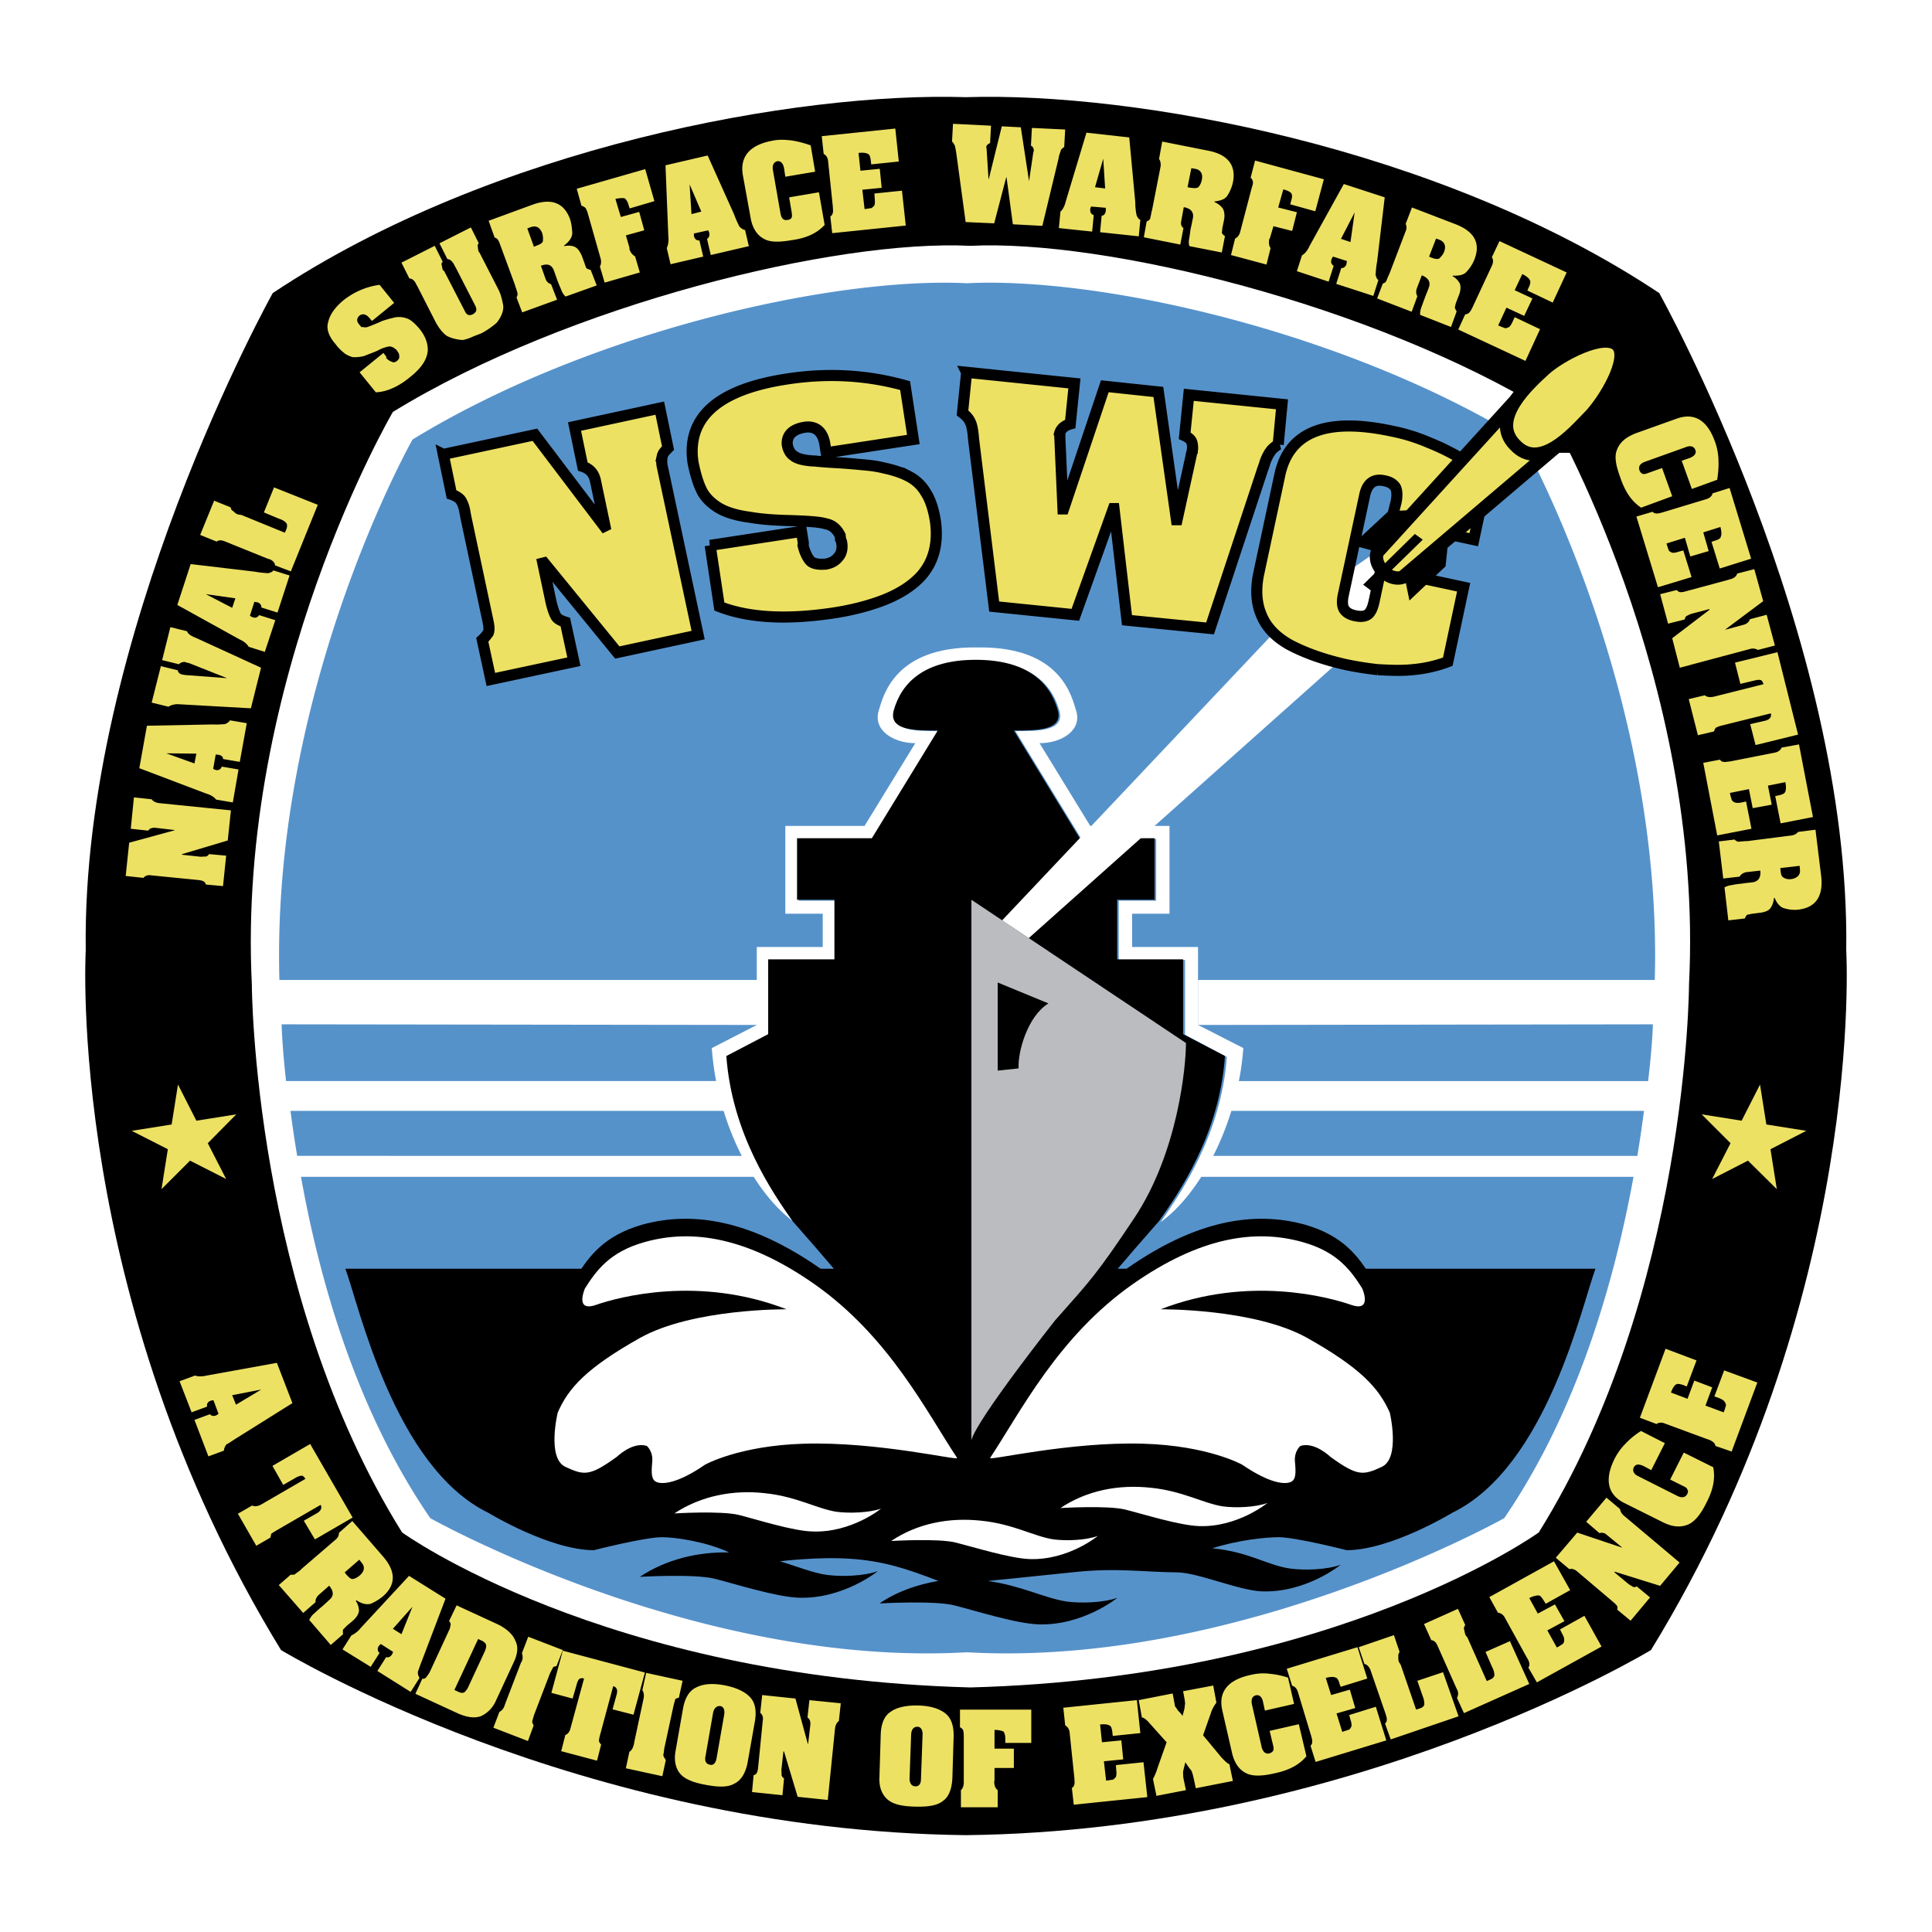
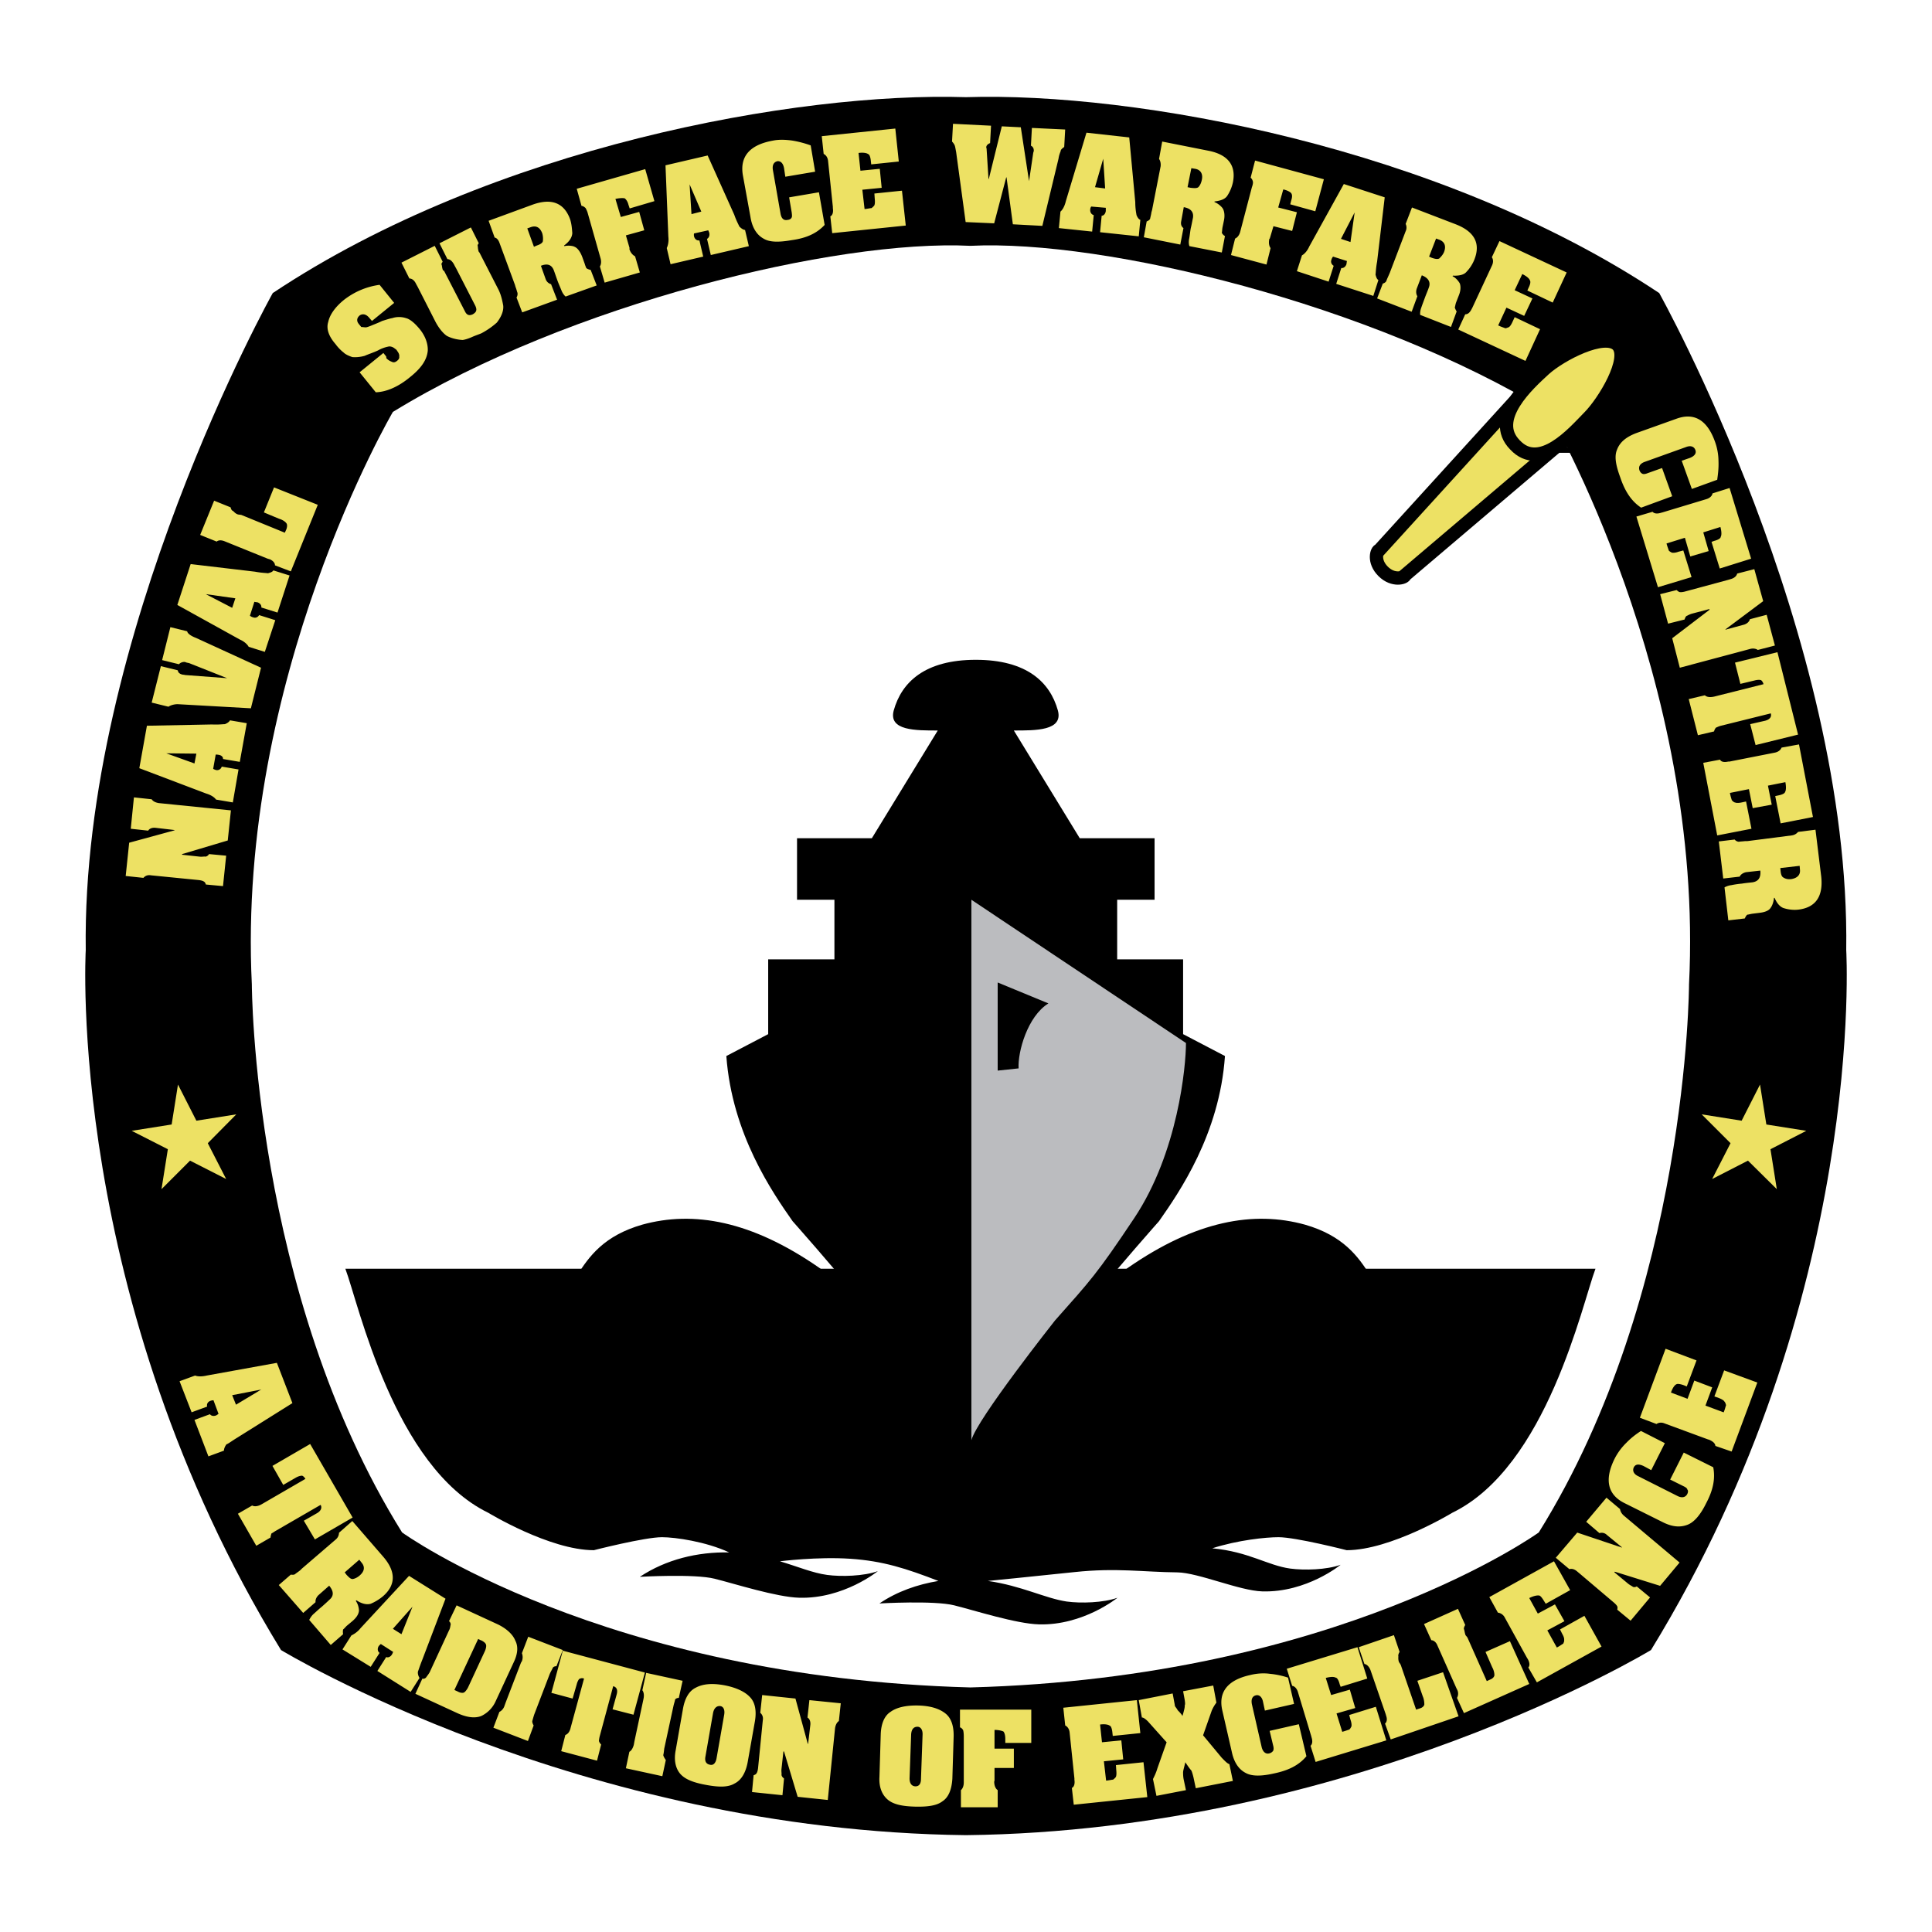
<svg xmlns="http://www.w3.org/2000/svg" width="2500" height="2500" viewBox="0 0 192.756 192.756">
  <g fill-rule="evenodd" clip-rule="evenodd">
-     <path fill="#fff" d="M0 0h192.756v192.756H0V0z" />
    <path d="M96.377 9.695c16.793-.538 47.217 4.934 69.164 19.544 0 0 19.102 34.155 18.658 65.558 0 0 2.055 34.693-19.48 69.828 0 0-29.695 18.026-68.342 18.469-38.677-.442-68.341-18.469-68.341-18.469C6.531 129.49 8.555 94.797 8.555 94.797c-.443-31.403 18.658-65.558 18.658-65.558C49.161 14.628 79.553 9.157 96.377 9.695z" />
    <path d="M96.82 168.356c36.653-.979 56.704-15.464 56.704-15.464 14.926-23.94 14.99-54.68 14.99-54.68 1.549-30.55-14.041-57.115-14.041-57.115-17.584-10.752-44.275-17.235-57.653-16.571-13.409-.664-40.101 5.819-57.621 16.571 0 0-15.591 26.565-14.073 57.115 0 0 .063 30.739 14.99 54.68.001.001 20.019 14.485 56.704 15.464z" fill="#fff" />
-     <path d="M96.472 164.847c-27.008 1.549-53.541-13.378-53.541-13.378-7.495-10.91-11.101-24.034-12.903-34.06h45.571v-2.087H29.648a120.67 120.67 0 0 1-.664-4.491h43.547v-2.973h-43.99c-.411-3.7-.442-5.661-.442-5.661l47.722.063v-4.49H27.877C27.055 68.738 41.16 43.85 41.16 43.85c17.552-10.752 41.935-16.255 55.312-15.591 13.409-.664 37.792 4.838 55.342 15.591 0 0 14.105 24.889 13.283 53.92h-45.57v4.491l45.381-.063s-.031 1.961-.475 5.661h-41.809v2.973h41.396a122.538 122.538 0 0 1-.662 4.491h-43.611v2.087h43.23c-1.834 10.025-5.439 23.149-12.902 34.06.001-.001-26.596 14.926-53.603 13.377z" fill="#5692ca" />
    <path d="M97.516 65.924c-5.06 0-7.4 2.182-8.191 5.028-.538 2.024 2.214 1.992 4.396 1.992l-6.578 10.753H79.68v6.167h3.731v5.914h-6.578v7.463l-4.174 2.214c.537 7.779 4.617 13.599 6.578 16.477-3.827-2.752-7.685-9.678-8.223-17.362l4.491-2.309v-7.779h6.578V91.16h-3.732V82.4h7.907l5.06-8.254c-2.182 0-4.269-1.297-3.637-3.289.411-1.233 1.423-6.388 9.835-6.262 8.443-.126 9.424 5.028 9.836 6.262.664 1.992-1.424 3.289-3.637 3.289l5.059 8.254h7.906v8.76h-3.73v3.321h6.578v7.779l4.521 2.309c-.57 7.685-4.396 14.61-8.254 17.362 1.992-2.878 6.039-8.697 6.609-16.477l-4.174-2.214v-7.463h-6.611v-5.914h3.732v-6.167h-7.463l-6.578-10.753c2.182 0 4.934.032 4.396-1.992-.759-2.845-3.13-5.027-8.19-5.027z" fill="#fff" />
    <path d="M77.813 155.77c1.803.538 3.289 1.171 4.712 1.36 1.392.189 3.668.127 5.06-.38 0 0-3.416 2.783-7.843 2.656-2.277-.062-6.42-1.391-8.444-1.896-2.024-.507-7.463-.19-7.463-.19 2.625-1.739 5.756-2.498 8.918-2.435-2.309-1.075-5.376-1.519-6.705-1.519-1.739 0-6.799 1.297-6.799 1.297-4.396 0-10.531-3.731-10.531-3.731-9.424-4.586-12.935-20.841-14.263-24.352h124.727c-1.328 3.511-4.838 19.766-14.295 24.352 0 0-6.135 3.731-10.529 3.731 0 0-5.061-1.297-6.801-1.297-1.264 0-4.047.285-6.609 1.107 3.668.348 5.504 1.708 7.779 2.023 1.393.19 3.637.127 5.029-.379 0 0-3.385 2.782-7.812 2.656-2.275-.063-6.387-1.866-8.475-1.897-3.416-.031-6.072-.475-10.246-.031-4.143.442-8.666.885-8.666.885 3.354.475 5.725 1.74 7.875 2.056 1.391.19 3.668.127 5.061-.38 0 0-3.416 2.783-7.844 2.657-2.277-.063-6.42-1.392-8.443-1.897-2.024-.506-7.464-.189-7.464-.189 1.771-1.202 3.795-1.897 5.882-2.246-3.194-1.233-5.503-1.992-8.792-2.213-3.287-.222-7.019.252-7.019.252z" />
    <path d="M98.4 144.037c2.184-5.281 17.236-22.2 17.236-22.2 1.992-2.847 6.041-8.665 6.578-16.477l-4.176-2.183v-7.463h-6.578v-5.946h3.732v-6.135h-7.463l-6.578-10.752c2.182 0 4.934.032 4.396-1.992-.791-2.846-3.131-5.06-8.191-5.06-5.06 0-7.4 2.214-8.191 5.06-.538 2.024 2.214 1.992 4.396 1.992l-6.578 10.752H79.52v6.135h3.731v5.946h-6.609v7.463l-4.175 2.183c.569 7.812 4.618 13.63 6.61 16.477 0 0 15.054 16.919 17.236 22.2H98.4z" />
    <path d="M96.915 89.769l21.41 14.294c0 2.309-.791 10.91-5.154 17.457-3.732 5.598-4.396 6.262-7.906 10.215 0 0-7.811 9.866-8.349 11.954v-53.92h-.001z" fill="#bbbcbf" />
    <path d="M99.539 98.023v8.791l2.088-.221c-.096-1.645.885-5.188 2.973-6.483l-5.061-2.087z" />
    <path d="M98.781 144.575c3.004-4.522 6.768-12.112 14.262-17.362 6.609-4.586 12.113-5.503 16.92-4.175 3.51 1.013 4.838 2.878 5.945 4.617 0 0 1.074 2.436-1.107 1.645-2.182-.759-10.215-2.94-19.006.443 0 0 9.328-.096 14.609 2.878 5.283 2.94 7.148 4.934 8.256 7.463 0 0 1.074 4.491-.791 5.376-1.867.886-2.404.981-5.154-.979 0 0-1.551-1.55-2.975-1.107 0 0-.664.537-.537 1.645.096 1.107.096 1.739-.441 1.961-.539.221-1.961.221-4.84-1.739 0 0-3.383-1.897-9.867-2.087-7.367-.223-15.496 1.737-15.274 1.421zM95.492 144.575c-3.005-4.522-6.768-12.112-14.263-17.362-6.61-4.586-12.113-5.503-16.92-4.175-3.51 1.013-4.838 2.878-5.945 4.617 0 0-1.075 2.436 1.107 1.645 2.182-.759 10.215-2.94 19.007.443 0 0-9.33-.096-14.611 2.878-5.281 2.94-7.147 4.934-8.223 7.463 0 0-1.106 4.491.759 5.376 1.866.886 2.403.981 5.155-.979 0 0 1.55-1.55 2.973-1.107 0 0 .664.537.538 1.645-.095 1.107-.095 1.739.443 1.961.537.221 1.992.221 4.838-1.739 0 0 3.384-1.897 9.867-2.087 7.368-.223 15.496 1.737 15.275 1.421z" stroke="#000" stroke-width="1.771" stroke-miterlimit="2.613" />
-     <path d="M126.453 149.951c-1.203.442-3.164.506-4.396.348-1.961-.284-4.049-1.55-7.242-1.865-3.195-.349-6.357.253-9.014 2.023 0 0 4.744-.285 6.484.158 1.77.442 5.375 1.581 7.367 1.645 3.827.127 6.801-2.309 6.801-2.309zM109.533 153.24c-1.203.442-3.162.506-4.396.348-1.961-.285-4.047-1.55-7.242-1.866-3.162-.348-6.356.254-8.981 2.024 0 0 4.712-.285 6.452.158 1.771.442 5.408 1.581 7.369 1.645 3.857.127 6.798-2.309 6.798-2.309zM87.901 150.521c-1.202.411-3.162.474-4.396.316-1.961-.285-4.048-1.55-7.242-1.866-3.163-.348-6.357.285-8.982 2.023 0 0 4.713-.284 6.452.158 1.771.443 5.407 1.613 7.368 1.645 3.859.127 6.8-2.276 6.8-2.276zM98.781 145.46c3.004-4.522 6.768-12.112 14.262-17.361 6.609-4.617 12.113-5.534 16.92-4.175 3.51.98 4.838 2.878 5.945 4.617 0 0 1.074 2.403-1.107 1.645s-10.215-2.973-19.006.442c0 0 9.328-.095 14.609 2.847 5.283 2.973 7.148 4.965 8.256 7.463 0 0 1.074 4.522-.791 5.408-1.867.854-2.404.98-5.154-1.012 0 0-1.551-1.518-2.975-1.075 0 0-.664.537-.537 1.645.096 1.075.096 1.739-.441 1.96-.539.222-1.961.222-4.84-1.738 0 0-3.383-1.898-9.867-2.088-7.367-.222-15.496 1.738-15.274 1.422zM95.492 145.46c-3.005-4.522-6.768-12.112-14.263-17.361-6.61-4.617-12.113-5.534-16.92-4.175-3.51.98-4.838 2.878-5.945 4.617 0 0-1.075 2.403 1.107 1.645s10.215-2.973 19.007.442c0 0-9.33-.095-14.611 2.847-5.281 2.973-7.147 4.965-8.223 7.463 0 0-1.106 4.522.759 5.408 1.866.854 2.403.98 5.155-1.012 0 0 1.55-1.518 2.973-1.075 0 0 .664.537.538 1.645-.095 1.075-.095 1.739.443 1.96.537.222 1.992.222 4.838-1.738 0 0 3.384-1.898 9.867-2.088 7.368-.222 15.496 1.738 15.275 1.422zM139.703 57.828l-5.25 7.4-31.814 28.368-2.657-1.771L129.867 60.2l7.465-5.155 2.371 2.783z" fill="#fff" />
-     <path d="M44.228 45.336l9.14-1.96 6.926 9.139.063-.031-.949-4.522c-.158-.759-.601-1.202-1.265-1.423l-.822-3.985 8.507-1.834.822 3.984c-.285.285-.506.507-.569.791a2.44 2.44 0 0 0 0 1.075l3.573 16.793-8.064 1.739-7.306-8.95-.126.032.822 3.89c.158.664.316 1.107.475 1.392.126.253.442.442.949.601l.854 3.953-8.286 1.771-.854-3.953c.316-.285.474-.538.601-.696.095-.221.095-.601-.032-1.17l-2.213-10.405-.127-.695c-.095-.443-.253-.791-.411-1.012-.19-.221-.506-.411-.886-.538l-.822-3.986zM70.855 54.412l9.108-1.392.158.981a.88.88 0 0 1 0 .411c.158.665.411 1.17.664 1.487.285.348.854.443 1.613.379.537-.095.949-.316 1.265-.728.285-.316.411-.822.316-1.392 0-.095-.063-.221-.126-.379 0-.158-.032-.285-.032-.348-.316-.633-.759-1.043-1.423-1.17-.601-.189-1.708-.253-3.321-.316-1.645-.032-3.067-.126-4.333-.348-1.392-.189-2.467-.538-3.226-1.043-.759-.506-1.297-1.107-1.582-1.771-.316-.664-.569-1.55-.791-2.625-.664-4.491 2.467-7.305 9.393-8.349 4.111-.633 8.033-.38 11.765.664l.822 5.376-8.697 1.328-.126-.822c-.19-1.233-.854-1.866-1.961-1.739-1.233.19-1.834.759-1.803 1.676.063.506.285.949.632 1.17.316.285 1.075.506 2.214.538.221.032.917.095 2.055.158 1.139.063 2.087.158 2.783.222.728.063 1.392.158 1.993.316.917.19 1.771.475 2.435.822a4.162 4.162 0 0 1 1.708 1.613c.474.728.791 1.708.98 2.941.285 2.245-.221 4.048-1.486 5.439-.854.917-2.056 1.708-3.637 2.34-1.55.601-3.384 1.076-5.439 1.36-4.459.632-8.159.411-11.005-.696l-.916-6.103zM138.785 52.072l.506-1.992c.127-.633.096-1.139-.062-1.455-.221-.348-.602-.569-1.139-.664-1.012-.221-1.676.253-1.93 1.423l-2.15 10.025c-.125.633-.094 1.106.127 1.423.223.316.602.506 1.076.601.6.126 1.012.063 1.295-.158.285-.253.443-.664.57-1.202l.695-3.257 8.254 1.771-1.58 7.432a13.233 13.233 0 0 1-3.479.791c-1.203.126-2.373.063-3.512 0a32.4 32.4 0 0 1-3.193-.506c-2.371-.538-4.207-1.233-5.629-1.993-1.393-.791-2.309-1.771-2.783-2.941-.506-1.17-.602-2.593-.254-4.206l2.088-9.772c.918-4.333 4.68-5.787 11.258-4.364 1.266.253 2.467.633 3.637 1.139a22.273 22.273 0 0 1 3.258 1.613c.98.601 1.834 1.202 2.529 1.834l-1.328 6.23-8.254-1.772zM96.44 37.145l10.753 1.107-.412 4.048c-.568.158-.949.474-1.074.98.062.095.031.19.031.316l.316 7.179h.062l4.111-12.239 5.344.569 1.803 12.745h.064l1.422-6.483c0-.063.033-.19.096-.316 0-.158 0-.253.031-.316 0-.285-.031-.538-.127-.728-.094-.189-.316-.38-.664-.538l.412-4.08 9.297.949-.379 4.016a3.57 3.57 0 0 0-.602.475c-.158.158-.252.348-.379.538a4.6 4.6 0 0 0-.348.791c-.096.348-.221.633-.285.854l-5.186 15.686-8.287-.822-1.295-11.132h-.064l-3.795 10.595-8.096-.823-2.052-16.666c-.064-.822-.159-1.392-.317-1.708-.127-.316-.379-.633-.791-.949l.411-4.048z" fill="#ede164" stroke="#000" stroke-width="1.107" stroke-miterlimit="2.613" />
    <path d="M155.326 44.514l-15.148 12.871c0 .253-1.17.633-2.182-.379-1.014-1.012-.633-2.119-.381-2.119l13.441-14.769 4.27 4.396z" fill="#ede164" stroke="#000" stroke-width="1.328" stroke-miterlimit="2.613" />
    <path d="M151.15 44.387c2.5 2.688 5.852-1.202 7.369-2.751 1.518-1.518 4.143-5.851 2.879-7.21-1.328-1.329-5.693.948-7.307 2.403-1.579 1.455-5.501 4.965-2.941 7.558z" fill="#ede164" stroke="#000" stroke-width="1.328" stroke-miterlimit="2.613" />
-     <path d="M141.949 53.843l-5.187 5.06-.76-.569 5.156-5.06.791.569zM141.285 50.871l-2.752.126-3.637 3.384 2.436.664 3.953-4.174zM144.51 53.748l-.285 2.752-3.604 3.415-.508-2.467 4.397-3.7z" />
    <path fill="#ede164" d="M170.822 117.631l1.834-3.574-2.879-2.878 3.987.633 1.834-3.606.632 3.985 3.985.632-3.574 1.835.632 3.985-2.877-2.846-3.574 1.834zM22.564 117.631l-1.834-3.574 2.847-2.878-3.985.633-1.835-3.606-.632 3.985-3.985.632 3.606 1.835-.633 3.985 2.846-2.846 3.605 1.834zM179.551 86.385l-1.93.221.031.316c.031.284.096.538.285.632.189.126.443.19.76.158.6-.095.947-.411.885-.949l-.031-.378zm1.58-3.605l.57 4.649c.221 1.992-.537 3.1-2.246 3.321-.506.063-1.012 0-1.422-.126-.412-.095-.76-.506-.98-1.044h-.064c-.031.411-.189.822-.348 1.012-.158.253-.537.411-1.043.474l-.76.095c-.221.032-.41.095-.506.095-.094.063-.189.221-.252.379l-1.645.19-.381-3.289c.096-.063.381-.19.664-.221a9.583 9.583 0 0 1 1.076-.158c.379-.063.758-.095 1.043-.127.633-.095.854-.506.791-1.17l-1.424.158c-.283.063-.537.222-.633.443l-1.643.189-.443-3.7 1.58-.19a.602.602 0 0 0 .412.221c.189-.031.379-.031.633-.063h.221l4.428-.569a.959.959 0 0 0 .633-.349l1.739-.22zm-1.645-8.508l1.393 7.242-3.227.633-.537-2.72.285-.063c.348-.063.664-.189.695-.348.096-.126.127-.506.031-.98l-1.738.348.379 1.897-1.898.348-.379-1.897-1.896.379c.062.348.156.601.189.728.094.095.221.221.316.221.125.063.379.063.664 0l.441-.095.539 2.72-3.416.665-1.393-7.243 1.678-.316c.094.221.41.284.822.189h.125l4.492-.885c.348-.063.6-.253.695-.506l1.74-.317zm-2.15-9.202l2.057 8.222-4.238 1.043-.537-2.087 1.518-.348c.443-.126.633-.379.537-.727l-4.965 1.233c-.252.063-.41.158-.506.189a.852.852 0 0 0-.189.379l-1.613.379-.916-3.605 1.611-.379c.189.189.539.221.949.126l4.902-1.233c-.064-.253-.221-.412-.285-.412-.094-.031-.316-.031-.568.032l-1.455.348-.537-2.119 4.235-1.041zm-2.309-8.286l.887 3.194-3.764 2.814v.032l1.865-.506c.285-.095.506-.284.57-.537l1.676-.443.822 3.067-1.709.443c-.156-.127-.473-.19-.789-.095l-6.99 1.866-.758-2.941 3.73-2.847-.031-.063-1.676.443c-.254.063-.475.189-.537.221-.127.032-.191.19-.254.379l-1.645.411-.791-2.941 1.645-.411c.064.063.189.158.254.189.094.032.285.032.537-.031l4.332-1.17.316-.095c.316-.095.539-.285.602-.538l1.708-.441zm-2.466-8.096l2.15 7.052-3.131.98-.822-2.656.254-.095c.379-.095.664-.253.664-.411.096-.158.096-.506-.031-.98l-1.709.538.539 1.866-1.834.538-.539-1.866-1.834.569c.096.348.189.569.223.696.062.095.252.19.314.221.158.032.412 0 .664-.095l.475-.126.822 2.657-3.352 1.012-2.15-7.052 1.613-.475c.158.19.475.221.854.095l.127-.032 4.395-1.328c.316-.095.57-.316.602-.57l1.706-.538zm-4.776-2.719l.822-.285c.475-.189.664-.474.539-.79-.127-.348-.475-.475-.949-.285l-4.143 1.486c-.475.19-.602.506-.475.854.062.158.189.284.285.316.094.063.314.032.537-.063l1.424-.506 1.012 2.814-3.1 1.139c-1.012-.664-1.645-1.708-2.088-3.036-.443-1.202-.602-2.087-.316-2.752.285-.759.918-1.265 1.898-1.644l3.984-1.423c1.771-.664 3.1.063 3.891 2.277a5.78 5.78 0 0 1 .348 1.929c.031.759-.064 1.392-.127 1.866l-2.529.917-1.013-2.814zM149.602 24.053l6.705 3.131-1.393 3.004-2.529-1.202.127-.285c.158-.316.221-.601.125-.728-.062-.189-.316-.411-.758-.632l-.76 1.613 1.771.822-.822 1.739-1.771-.822-.822 1.771c.316.158.57.222.697.285.156 0 .283-.095.348-.095.158-.095.283-.316.41-.601l.189-.411 2.531 1.202-1.455 3.163-6.705-3.131.695-1.518c.285 0 .475-.19.664-.569l.064-.126 1.928-4.143c.158-.316.158-.632 0-.854l.761-1.613zm-6.325-.253l-.697 1.802.285.126c.285.095.537.158.729.063.158-.158.348-.348.473-.633.223-.569.096-1.012-.441-1.233l-.349-.125zm-2.404-3.1l4.363 1.676c1.867.727 2.5 1.897 1.867 3.51a3.743 3.743 0 0 1-.791 1.233c-.254.316-.791.411-1.359.38l-.031.063c.348.158.631.538.727.727.096.285.096.696-.096 1.17l-.283.727c-.064.19-.096.411-.127.506.031.063.094.253.189.379l-.568 1.549-3.068-1.202c-.031-.126 0-.442.096-.695.094-.285.252-.696.379-1.044s.285-.696.379-.98c.223-.569-.062-.98-.695-1.233l-.506 1.329c-.096.285-.062.569.062.759l-.568 1.549-3.447-1.328.568-1.487c.158-.031.316-.158.35-.253.062-.189.156-.379.252-.601l.096-.222 1.58-4.143a.827.827 0 0 0 0-.728l.631-1.641zm-6.135 3.447l.41-2.91v-.032l-1.359 2.625.949.317zm3.416-4.459l-.76 6.42c-.127.664-.127 1.106-.158 1.296.062.19.096.411.285.538l-.506 1.581-3.701-1.201.506-1.582c.223.032.412-.126.506-.348.033-.126.033-.284.064-.348l-1.393-.443s-.127.158-.158.316c-.094.221 0 .474.223.601l-.506 1.582-3.164-1.044.506-1.581c.191-.095.506-.379.729-.885l3.447-6.23 4.08 1.328zm-12.935-3.668l6.863 1.866-.854 3.194-2.5-.695.096-.379c.127-.38.096-.601 0-.728-.062-.095-.348-.285-.791-.38l-.506 1.803 1.865.475-.473 1.866-1.867-.474-.348 1.17c0 .063-.062.095-.062.095-.096.443 0 .759.125.917l-.41 1.645-3.541-.949.41-1.644c.221-.095.41-.316.506-.664l1.17-4.459c.096-.253.127-.474.096-.569-.031-.158-.127-.316-.223-.379l.444-1.711zm-6.358.759l-.379 1.897.316.063c.316.032.602.063.76-.063.158-.158.283-.411.348-.727.127-.569-.096-1.012-.664-1.107l-.381-.063zm-2.908-2.656l4.617.917c1.93.379 2.783 1.455 2.436 3.163a3.981 3.981 0 0 1-.539 1.296c-.221.379-.727.538-1.297.601v.063c.35.126.697.443.822.632.158.253.223.696.127 1.17l-.158.759c-.031.221-.031.412-.062.506.062.095.158.253.316.316l-.316 1.645-3.227-.633c-.062-.126-.094-.443-.031-.728.062-.316.096-.695.158-1.043.096-.379.158-.759.221-1.043.096-.601-.221-.949-.916-1.075l-.254 1.392c-.062.284 0 .537.223.695l-.316 1.645-3.637-.728.283-1.581c.158-.063.316-.158.348-.285.033-.19.096-.379.127-.632l.064-.222.854-4.364c.031-.284-.031-.569-.158-.727l.315-1.739zm-5.693 4.68l-.189-2.941v-.032l-.822 2.846 1.011.127zm2.404-5.092l.602 6.452c0 .665.094 1.107.125 1.297.064.158.189.411.381.474l-.158 1.645-3.859-.411.158-1.645c.223 0 .381-.221.412-.474v-.316l-1.455-.126s-.096.126-.096.285c-.031.253.096.506.348.569l-.158 1.644-3.32-.348.158-1.645c.189-.158.412-.506.537-1.043l2.057-6.831 4.268.473zm-17.583-1.359l3.794.189-.094 1.739c-.191.063-.381.222-.381.411 0 .063.031.127.031.127l.191 3.036h.031l1.297-5.25 1.896.095.822 5.376.412-2.783c0-.032.031-.126.031-.126s.031-.095.031-.126c0-.253-.096-.411-.285-.506l.096-1.771 3.32.158-.096 1.74c-.221.158-.348.284-.348.379 0 .063-.158.348-.221.791l-1.613 6.704-2.941-.158-.631-4.68h-.033l-1.201 4.585-2.846-.127-.949-6.989c-.063-.316-.095-.569-.158-.696a1.43 1.43 0 0 0-.252-.348l.097-1.77zM81.988 13.585l7.337-.759.348 3.289-2.751.285-.032-.285c-.032-.379-.126-.696-.253-.728-.158-.126-.506-.19-.98-.126l.189 1.771 1.929-.19.19 1.897-1.929.19.222 1.929c.348-.031.569-.095.695-.095.126-.095.253-.222.285-.285.063-.158.063-.411.032-.695l-.032-.475 2.751-.284.379 3.479-7.337.759-.189-1.676c.221-.095.316-.411.252-.822v-.127l-.474-4.554c-.032-.348-.19-.601-.443-.728l-.189-1.77zm-3.637 4.048l-.126-.854c-.095-.506-.348-.728-.664-.696-.379.095-.537.411-.442.917l.759 4.333c.095.506.348.695.728.601.126 0 .316-.095.348-.189.095-.095.063-.316.032-.569l-.253-1.486 2.973-.506.569 3.257c-.822.886-1.897 1.328-3.289 1.519-1.265.221-2.214.221-2.815-.158-.695-.38-1.138-1.139-1.296-2.151l-.759-4.174c-.316-1.866.696-3.036 3.004-3.447.601-.126 1.296-.095 1.96 0a10.48 10.48 0 0 1 1.803.475l.443 2.625-2.975.503zm-8.381 3.478l-1.17-2.72v-.031l.189 3.004.981-.253zm.633-5.597l2.656 5.914c.221.633.442 1.012.506 1.17.158.158.348.316.569.348l.379 1.613-3.795.885-.379-1.613c.189-.095.285-.348.222-.601-.032-.127-.095-.222-.095-.253l-1.423.316s-.031.126 0 .284c.063.253.253.443.538.411l.379 1.613-3.257.759-.38-1.613c.095-.189.222-.601.158-1.139l-.284-7.115 4.206-.979zm-13.061 3.32l6.831-1.96.917 3.194-2.467.727-.126-.379c-.095-.379-.285-.569-.379-.632-.158-.032-.506-.032-.917.063l.538 1.802 1.834-.506.506 1.834-1.834.506.348 1.202c.031.063 0 .158 0 .158.126.412.379.633.569.728l.474 1.613-3.51 1.012-.475-1.613c.127-.19.158-.506.063-.822l-1.265-4.459c-.063-.253-.189-.474-.221-.538-.126-.127-.285-.222-.411-.222l-.475-1.708zm-4.934 3.954l.664 1.834.285-.126c.284-.095.538-.221.601-.411a1.904 1.904 0 0 0-.063-.822c-.221-.569-.601-.791-1.139-.601l-.348.126zm-3.858-.76l4.396-1.613c1.866-.664 3.131-.189 3.731 1.455.158.475.19.98.222 1.392-.032.475-.348.886-.822 1.233l.031.063c.38-.095.854-.032 1.012.063.316.126.569.506.759.98l.252.696c.063.221.127.348.158.442.095.095.285.158.443.19l.601 1.549-3.1 1.107c-.126-.095-.316-.348-.411-.601-.127-.316-.285-.664-.411-1.012-.127-.348-.253-.727-.348-.98-.221-.601-.664-.727-1.296-.475l.474 1.329a.785.785 0 0 0 .538.506l.601 1.55-3.479 1.265-.569-1.486a.65.65 0 0 0 .095-.475c-.063-.158-.095-.348-.189-.569l-.063-.221-1.549-4.206c-.095-.253-.253-.475-.474-.506l-.602-1.676zm-8.697 4.175l3.32-1.676.791 1.582c-.095.158-.158.221-.095.316.032.094.032.315.126.537 0 0 .127.063.127.095l2.056 3.985c.189.412.442.475.79.316.38-.221.443-.443.253-.854l-1.897-3.7-.158-.285c-.189-.411-.442-.664-.727-.664l-.791-1.581 3.131-1.582.791 1.582c-.095.095-.158.221-.095.316 0 .158.031.379.095.538 0 0 .095.095.095.126l1.834 3.574c.285.537.411 1.138.506 1.645.063.537-.189 1.138-.632 1.708a7.754 7.754 0 0 1-1.55 1.075c-.221.095-.601.221-.885.348-.348.158-.728.284-.98.316-.601-.032-1.17-.19-1.582-.411-.411-.285-.854-.854-1.17-1.486l-1.74-3.416-.158-.284c-.158-.349-.411-.538-.664-.538l-.791-1.582zm-4.175 10.942l2.372-1.929.253.316c.063.063.032.19.032.19.19.221.411.316.569.379.189.095.348.032.506-.095.158-.126.253-.253.221-.443.032-.158-.063-.379-.221-.569 0-.032-.063-.095-.095-.126 0-.031-.095-.063-.095-.063-.189-.19-.506-.285-.695-.221a3.422 3.422 0 0 0-1.012.379c-.475.222-.98.38-1.328.538-.443.126-.886.158-1.233.126-.285-.095-.665-.253-.854-.442a4.273 4.273 0 0 1-.822-.854c-.664-.759-.949-1.518-.728-2.214.158-.727.696-1.486 1.55-2.182a7.382 7.382 0 0 1 3.573-1.518l1.455 1.803-2.214 1.802-.221-.253c-.316-.411-.664-.506-.98-.316-.285.221-.379.537-.126.854.095.126.19.222.253.316.095 0 .285.032.379.032.127.032.348-.063.601-.158.285-.126.728-.284 1.107-.474.411-.126.791-.253 1.012-.285.474-.158.98-.126 1.359 0 .411.095.886.506 1.36 1.075.601.728.854 1.518.822 2.182-.095.98-.727 1.803-1.802 2.657-1.107.917-2.309 1.455-3.384 1.486l-1.614-1.993zM19.971 53.369l1.392-3.416 1.645.664c.031.126.095.316.222.348.126.095.221.253.474.349.063.031.221.031.379.063l4.333 1.771.158-.348c.095-.285.095-.506-.032-.632-.126-.158-.379-.316-.696-.411l-1.518-.633 1.012-2.498 4.364 1.739-2.688 6.641-1.581-.601c0-.253-.222-.475-.506-.601l-.221-.063-4.301-1.739c-.316-.127-.602-.127-.791.031l-1.645-.664zm3.51 6.325l-2.909-.411h-.032l2.625 1.36.316-.949zm-4.459-3.416l6.42.759c.664.126 1.107.126 1.296.158.19-.063.411-.095.538-.285l1.613.506-1.202 3.7-1.613-.506c.032-.221-.126-.411-.348-.506-.126-.032-.285-.032-.348-.063l-.443 1.391s.158.126.316.158c.222.095.475 0 .601-.221l1.613.506-1.043 3.162-1.613-.506c-.095-.189-.38-.506-.886-.728l-6.23-3.447 1.329-4.078zm-3.889 13.821l.917-3.637 1.676.411c.031.095.095.253.126.253a.614.614 0 0 0 .285.158c.031.032.253.032.316.063l4.206.316-3.827-1.518c-.095 0-.158-.032-.158-.032a.44.44 0 0 1-.189-.063.725.725 0 0 0-.633.221l-1.676-.411.822-3.289 1.676.411c.032.222.38.475.886.664l6.483 2.973-1.012 4.048-7.305-.411c-.316 0-.696.095-.917.253l-1.676-.41zm4.459 5.091l-2.973-.032h-.031l2.814 1.012.19-.98zm-4.934-2.783l6.483-.127c.664.032 1.107-.031 1.297-.031.158-.063.411-.19.506-.38l1.676.285-.696 3.858-1.676-.285c.031-.222-.19-.38-.411-.411-.127-.032-.253-.032-.316-.032l-.253 1.423s.158.095.316.126a.482.482 0 0 0 .538-.348l1.676.285-.569 3.289-1.676-.285c-.127-.189-.443-.442-.98-.601l-6.673-2.53.758-4.236zm-2.118 14.99l.348-3.32 4.522-1.234v-.031l-1.897-.222c-.316-.031-.601.063-.728.285l-1.739-.19.316-3.131 1.771.19c.126.189.348.316.696.379l7.21.727-.316 3.005-4.554 1.359v.063l1.739.189c.253.032.506-.031.569 0 .127 0 .285-.095.38-.253l1.708.158-.316 3.036-1.708-.158c-.032-.095-.095-.253-.19-.285-.063-.063-.252-.126-.506-.158l-4.459-.443-.316-.031c-.348-.063-.601.063-.759.253l-1.771-.188zM163.611 141.45l2.564-6.884 3.086 1.163-.973 2.598-.262-.109c-.355-.136-.676-.179-.768-.108-.184.074-.387.373-.547.827l1.656.622.674-1.818 1.787.677-.674 1.818 1.816.675c.139-.326.186-.583.24-.713-.041-.156-.082-.28-.148-.339-.074-.154-.303-.267-.562-.376l-.455-.16.973-2.599 3.311 1.212-2.564 6.885-1.621-.561c-.016-.253-.252-.46-.643-.625l-.098-.025-4.316-1.59c-.326-.138-.607-.088-.82.053l-1.656-.623zM164.744 146.676l-.773-.415c-.465-.211-.781-.193-.955.115-.174.341-.031.695.434.906l3.932 1.983c.434.209.785.13.959-.21.068-.124.109-.344.018-.411-.023-.159-.178-.261-.395-.366l-1.33-.661 1.355-2.693 2.941 1.463c.232 1.183-.043 2.341-.699 3.578-.559 1.146-1.195 1.908-1.871 2.162-.742.283-1.529.216-2.49-.271l-3.775-1.881c-1.703-.837-2.047-2.34-1.002-4.445a6.05 6.05 0 0 1 1.18-1.593c.5-.516.99-.873 1.447-1.169l2.383 1.216-1.359 2.692zM155.221 155.417l2.141-2.51 4.445 1.493.006-.031-1.498-1.231a.732.732 0 0 0-.738-.179l-1.322-1.133 2.023-2.403 1.354 1.139c.025.198.137.446.385.656l5.555 4.678-1.943 2.323-4.523-1.411-.043.056 1.328 1.102c.193.167.43.278.484.321.082.081.273.087.422-.013l1.33 1.102-1.943 2.322-1.33-1.101c.014-.062.051-.248 0-.323-.018-.067-.148-.223-.342-.39l-3.422-2.902-.25-.21c-.248-.211-.521-.297-.762-.216l-1.357-1.139zM148.59 159.344l6.451-3.574 1.613 2.879-2.436 1.359-.158-.253c-.189-.316-.379-.569-.506-.569-.189-.031-.537.031-.98.253l.854 1.55 1.709-.917.947 1.676-1.707.917.949 1.708c.316-.158.506-.316.633-.38.062-.126.125-.284.094-.348.031-.189-.062-.411-.189-.633l-.221-.442 2.434-1.359 1.709 3.067-6.451 3.573-.855-1.486c.158-.158.158-.475-.062-.854l-.062-.095-2.215-4.017a.908.908 0 0 0-.695-.506l-.856-1.549zM142.074 162.031l3.385-1.518.727 1.613c-.094.158-.158.316-.127.41.064.158.064.349.158.602.033.063.158.158.223.316l1.896 4.27.348-.158c.254-.095.412-.285.412-.443 0-.221-.064-.506-.221-.79l-.664-1.519 2.434-1.075 1.93 4.27-6.516 2.909-.695-1.518a.861.861 0 0 0 .031-.791l-.094-.189-1.898-4.27c-.125-.316-.379-.506-.6-.506l-.729-1.613zM135.561 164.341l3.51-1.202.568 1.676c-.094.127-.156.316-.125.443 0 .095-.031.316.062.568.031.063.127.158.189.316l1.52 4.428.379-.126c.252-.063.441-.253.441-.411 0-.19-.031-.507-.156-.791l-.539-1.55 2.562-.854 1.549 4.396-6.768 2.309-.568-1.581c.189-.158.221-.442.127-.728l-.064-.221-1.518-4.396c-.127-.316-.348-.569-.602-.601l-.567-1.675zM128.381 166.491l7.053-2.15.98 3.131-2.656.821-.096-.252c-.094-.38-.252-.664-.41-.664-.158-.096-.506-.096-.98.031l.537 1.707 1.865-.537.539 1.834-1.867.538.57 1.834c.348-.095.568-.189.695-.222.096-.062.189-.253.221-.316.033-.158 0-.41-.094-.664l-.127-.474 2.656-.822 1.045 3.353-7.053 2.15-.506-1.613c.189-.158.221-.475.094-.854l-.031-.127-1.328-4.396c-.096-.316-.316-.569-.568-.601l-.539-1.707zM126.199 170.665l-.189-.885c-.096-.475-.379-.728-.729-.633-.348.095-.473.411-.379.886l.98 4.301c.127.475.412.695.76.601a.67.67 0 0 0 .379-.253c.062-.127.062-.316 0-.537l-.348-1.455 2.91-.664.758 3.193c-.758.918-1.834 1.424-3.193 1.709-1.234.284-2.215.315-2.848-.032-.695-.348-1.17-1.044-1.391-2.056l-.949-4.143c-.441-1.834.475-3.068 2.752-3.574.633-.158 1.328-.221 1.992-.126a8.156 8.156 0 0 1 1.803.38l.602 2.624-2.91.664zM113.613 169.622l3.383-.665.158.854c.031.158.062.316.062.38.033.095.191.253.285.442.127.126.348.348.475.569.158-.538.254-.917.221-1.044.064-.126.033-.316 0-.569l-.158-.854 3.006-.569.316 1.708a3.523 3.523 0 0 0-.475.822l-.854 2.435 1.865 2.245c.285.285.537.569.76.633l.348 1.676-3.701.728-.221-1.043c-.064-.285-.158-.601-.223-.728-.125-.127-.348-.442-.6-.822-.096.442-.223.822-.223 1.012 0 .127 0 .443.064.728l.221 1.044-2.941.569-.348-1.677c.127-.253.316-.632.443-1.075l.918-2.593-1.867-2.088c-.221-.221-.475-.41-.6-.379l-.314-1.739zM106.086 170.381l7.338-.759.348 3.289-2.752.284-.031-.284c-.033-.38-.127-.696-.254-.728-.158-.127-.506-.189-.98-.127l.189 1.771 1.93-.189.189 1.896-1.928.19.221 1.929c.348-.031.568-.095.695-.095.127-.095.254-.222.285-.284.062-.158.062-.411.031-.696l-.031-.475 2.75-.284.381 3.479-7.338.759-.189-1.676c.221-.095.316-.411.254-.822v-.126l-.475-4.555c-.031-.348-.189-.601-.443-.728l-.19-1.769zM95.776 170.57h7.115v3.32h-2.592v-.41c0-.38-.096-.633-.189-.728-.127-.063-.443-.158-.887-.158v1.866h1.93v1.929h-1.93v1.233a.337.337 0 0 1-.031.126c0 .443.158.728.348.854v1.707h-3.668v-1.707c.158-.127.285-.411.285-.76v-4.617c0-.253-.032-.506-.063-.601-.063-.126-.189-.253-.316-.284v-1.77h-.002zM91.886 177.496l.158-4.396c.032-.506-.189-.822-.506-.822-.38 0-.601.253-.633.759l-.158 4.396c0 .506.222.79.601.79.317.001.538-.221.538-.727zm-4.143-.221l.127-4.207c.031-1.106.379-1.896.98-2.276.601-.442 1.55-.664 2.783-.633 1.202.032 2.087.316 2.688.791.569.442.854 1.233.823 2.34l-.127 4.175c-.063 1.012-.348 1.834-.98 2.245-.569.442-1.486.569-2.751.538-1.265-.032-2.182-.222-2.752-.728-.537-.474-.854-1.233-.791-2.245zM76.042 169.115l3.32.349 1.233 4.522h.031l.222-1.898c.032-.315-.063-.601-.285-.727l.19-1.739 3.131.315-.19 1.771c-.189.127-.316.348-.379.695l-.728 7.18-3.004-.316-1.36-4.522h-.063l-.19 1.739c-.031.253.032.506 0 .569 0 .126.095.284.253.38l-.158 1.676-3.036-.316.158-1.676c.095-.032.253-.096.285-.189.063-.063.126-.254.158-.507l.442-4.459.032-.316c.063-.348-.063-.601-.253-.759l.191-1.772zM71.488 175.44l.759-4.332c.095-.506-.063-.822-.348-.886-.379-.063-.665.189-.759.695l-.759 4.333c-.095.506.095.759.474.822.285.065.538-.126.633-.632zm-4.079-.79l.728-4.144c.189-1.106.632-1.802 1.265-2.118.696-.38 1.613-.475 2.846-.253 1.17.221 2.056.632 2.562 1.17.506.506.695 1.328.506 2.435l-.728 4.111c-.189.98-.601 1.74-1.297 2.088-.632.379-1.518.379-2.751.158-1.265-.222-2.15-.538-2.657-1.107-.474-.537-.664-1.359-.474-2.34zM64.467 166.902l3.637.79-.379 1.708c-.189 0-.348.095-.379.189 0 .095-.095.348-.158.633l-.917 4.238c-.031.284-.063.537-.095.632 0 .095.095.284.253.506l-.348 1.613-3.637-.791.348-1.645c.189-.095.348-.348.442-.695l.063-.348.886-4.144.031-.158c.063-.348 0-.632-.126-.79l.379-1.738zM56.15 164.688l8.191 2.182-1.139 4.206-2.087-.537.411-1.486c.126-.443 0-.728-.348-.822l-1.328 4.934a2.729 2.729 0 0 0-.095.537.802.802 0 0 0 .222.348l-.412 1.613-3.573-.949.411-1.612c.252-.095.443-.316.538-.759l1.328-4.87a.51.51 0 0 0-.506.062 1.576 1.576 0 0 0-.222.507l-.411 1.423-2.119-.569 1.139-4.208zM52.703 163.297l3.447 1.328-.632 1.613c-.221 0-.348.095-.379.189-.031.095-.158.284-.285.569l-1.55 4.048c-.095.285-.158.537-.189.633-.032.095 0 .252.126.474l-.569 1.55-3.447-1.328.601-1.581c.158-.063.411-.285.506-.601l.126-.349 1.519-3.953.094-.157a1.11 1.11 0 0 0 0-.791l.632-1.644zM44.449 159.502l-2.309 6.072c-.253.632-.379 1.043-.442 1.201-.032.189.031.443.158.633l-.886 1.392-3.32-2.088.885-1.392c.19.096.443-.031.569-.252.063-.096.095-.222.126-.254l-1.233-.79s-.127.095-.222.222c-.126.221-.126.506.095.664l-.885 1.391-2.815-1.739.885-1.392c.19-.095.601-.316.917-.727l4.838-5.219 3.639 2.278zm-4.396 3.542l1.106-2.752.032-.031-1.993 2.245.855.538zM45.556 160.166l4.111 1.897c.917.442 1.518 1.044 1.74 1.612.316.602.253 1.329-.158 2.183l-1.834 3.953a2.974 2.974 0 0 1-1.392 1.392c-.632.253-1.455.158-2.466-.316l-4.112-1.897.696-1.518c.127.062.316-.032.38-.127.063-.095.221-.284.348-.506l1.929-4.175c.126-.221.126-.442.158-.537.032-.127-.032-.285-.158-.38l.758-1.581zm2.15 3.353l-2.372 5.091.348.158c.222.127.475.158.601.096.095-.032.316-.285.443-.57l1.613-3.479c.158-.316.19-.601.158-.695-.031-.189-.253-.348-.506-.475l.032.031-.317-.157zM35.151 151.754l3.067 3.542c1.297 1.486 1.297 2.846-.032 3.984a4.913 4.913 0 0 1-1.201.728c-.443.126-.949-.031-1.424-.348l-.063.062c.253.349.316.791.316.98-.032.349-.253.696-.664 1.044l-.569.475c-.158.158-.253.284-.348.348a1.212 1.212 0 0 0 0 .475L33 164.119l-2.15-2.498c.063-.127.222-.411.443-.602.221-.189.474-.442.791-.695.285-.253.569-.506.759-.696.506-.411.442-.885 0-1.423l-1.076.949c-.189.189-.316.442-.284.695l-1.233 1.075-2.435-2.783 1.202-1.043c.158.031.348.031.442-.063.158-.127.316-.222.506-.38l.158-.158 3.383-2.909a.878.878 0 0 0 .316-.664l1.329-1.17zm.696 3.858l-1.455 1.265.19.253c.221.222.379.411.601.411.221-.031.475-.158.696-.348.475-.411.569-.854.19-1.297l-.222-.284zM30.945 144.068l4.237 7.338-3.763 2.182-1.107-1.866 1.329-.759c.379-.221.506-.537.348-.822l-4.428 2.562c-.221.126-.379.252-.474.284-.032.095-.095.284-.095.411l-1.423.822-1.834-3.194 1.423-.822c.222.126.569.095.949-.126l4.364-2.53c-.126-.222-.316-.349-.379-.316-.126 0-.348.063-.569.189l-1.265.728-1.076-1.897 3.763-2.184zM23.545 140.147l2.53-1.519h.032l-2.941.569.379.95zm5.629-.158l-5.503 3.447c-.569.348-.885.601-1.075.664-.126.158-.253.411-.253.632l-1.55.57-1.392-3.638 1.55-.569c.095.158.348.222.601.127.126-.063.189-.127.252-.158l-.506-1.359s-.158 0-.316.062c-.252.096-.379.316-.316.569l-1.549.569-1.202-3.1 1.55-.568c.221.095.633.126 1.17 0l6.989-1.266 1.55 4.018z" />
  </g>
</svg>